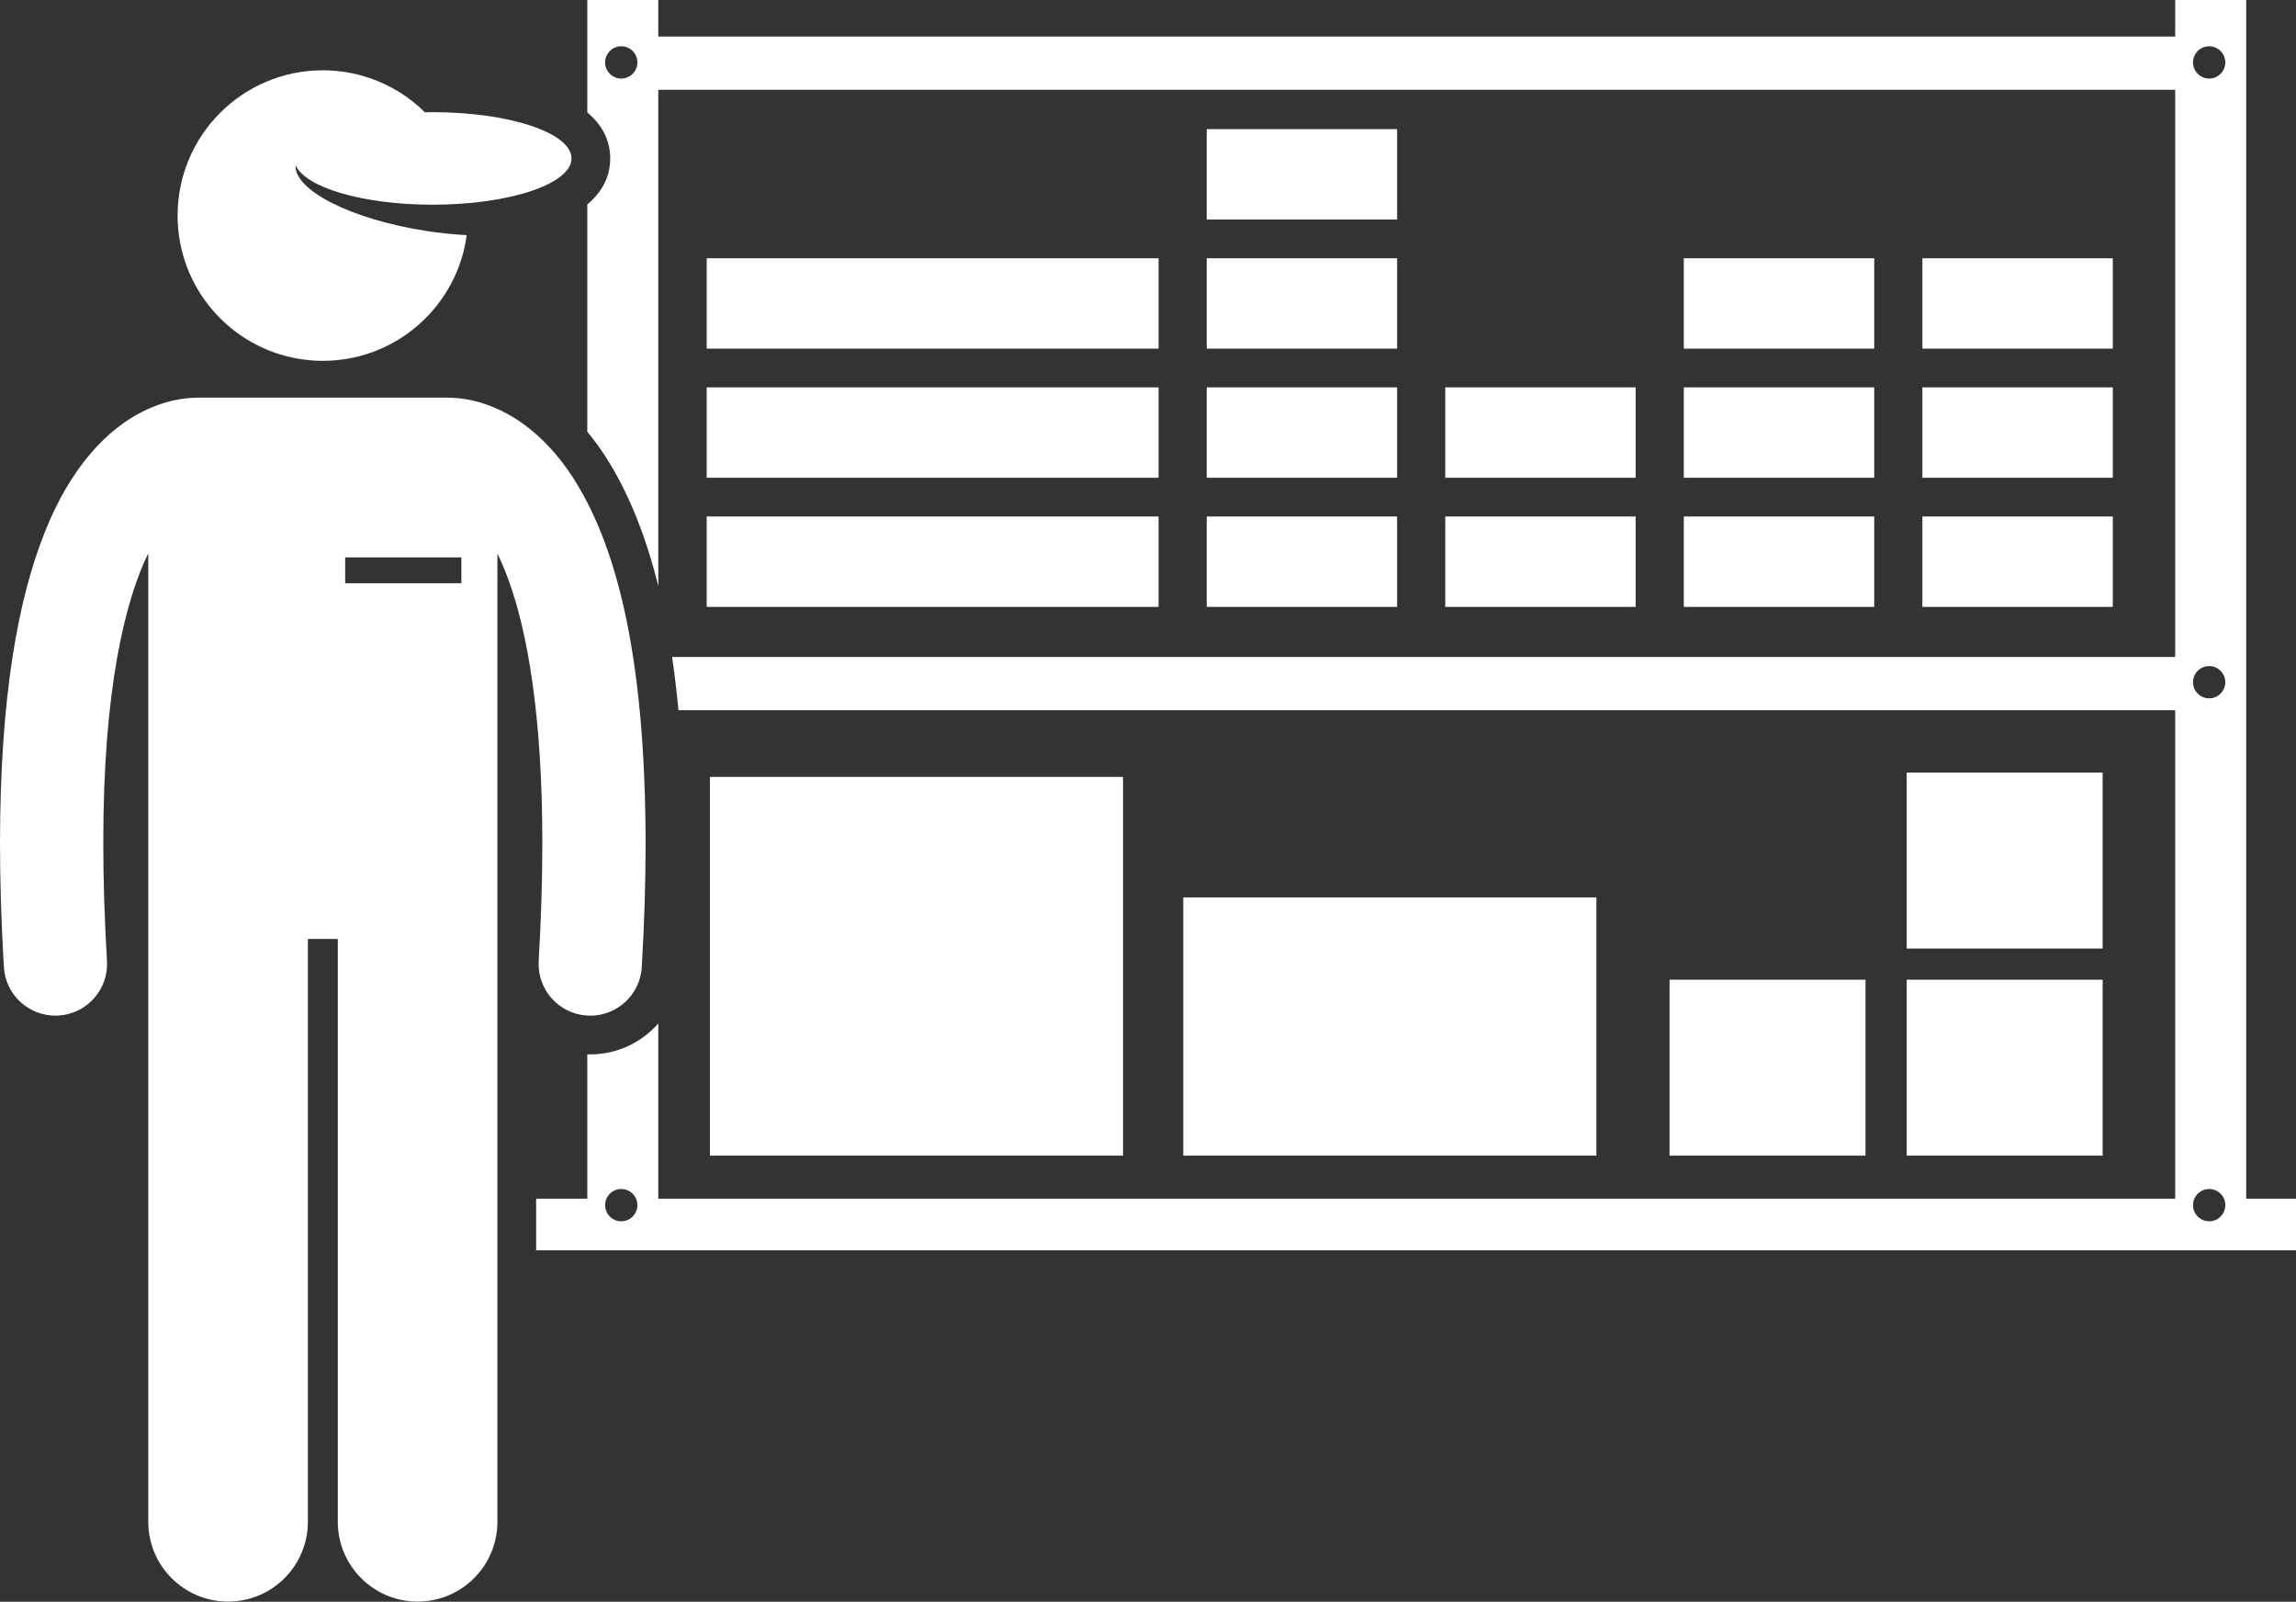
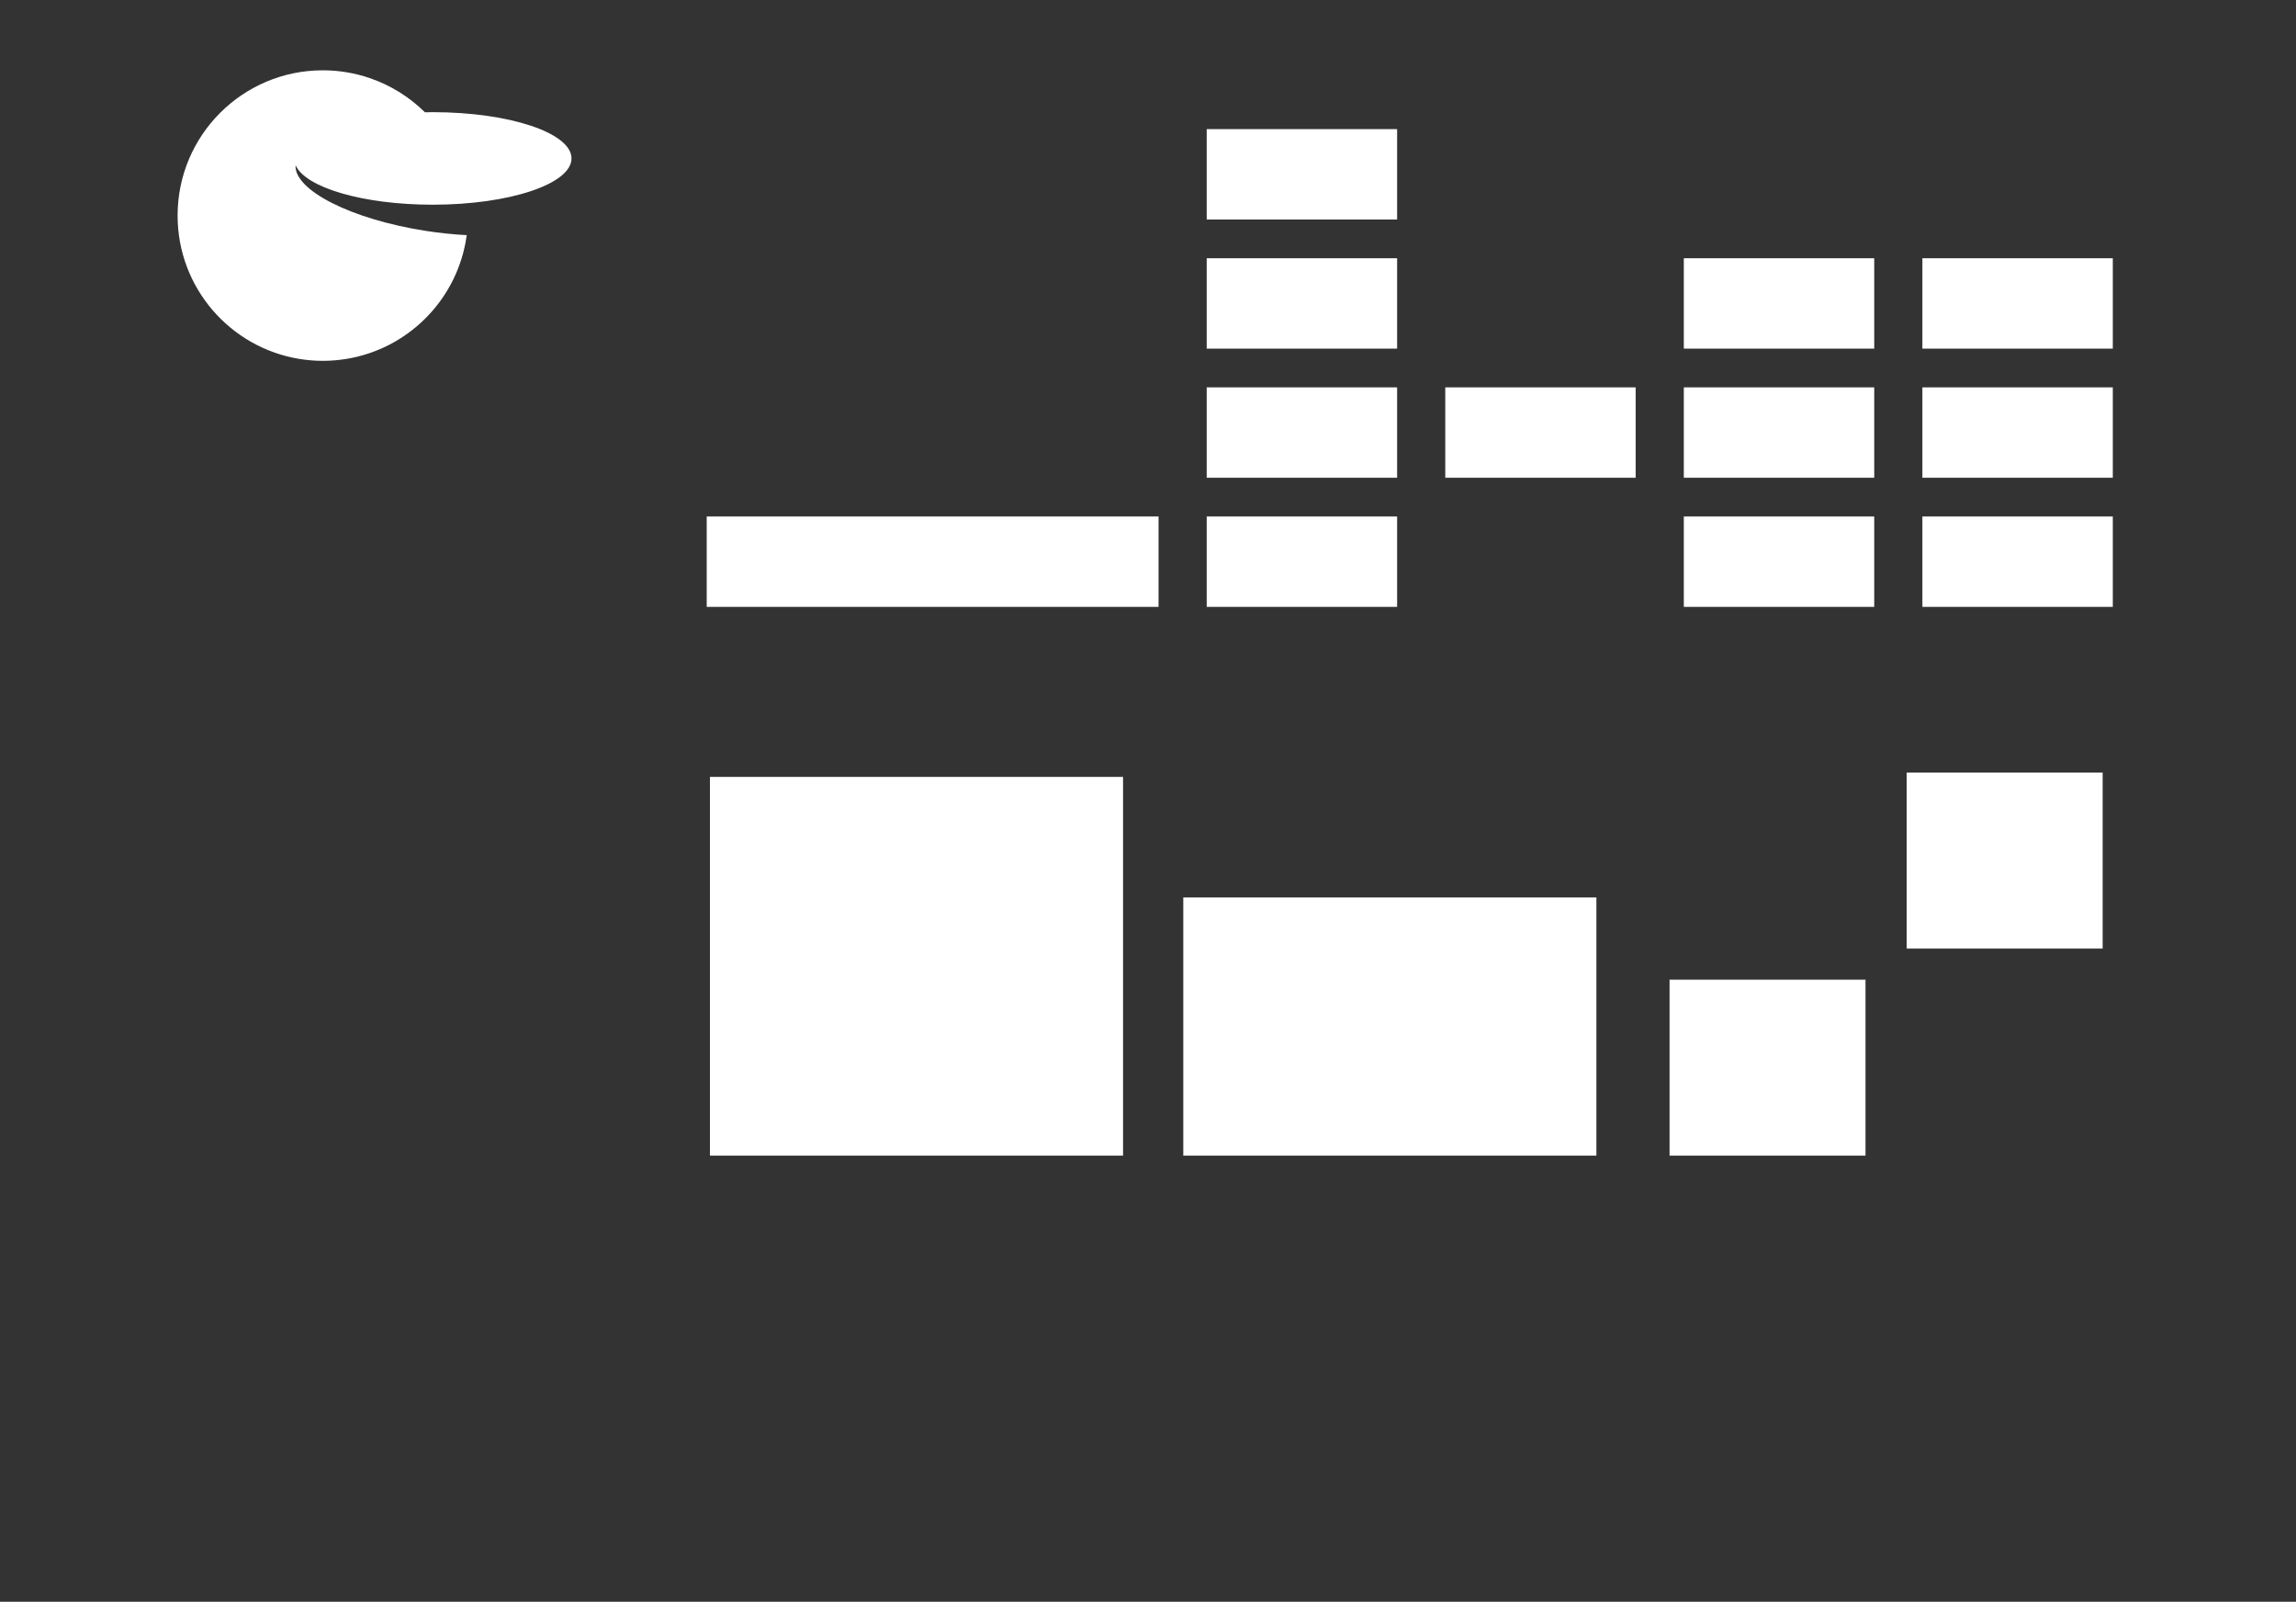
<svg xmlns="http://www.w3.org/2000/svg" fill="#ffffff" height="248.1" preserveAspectRatio="xMidYMid meet" version="1" viewBox="0.0 0.0 355.7 248.1" width="355.7" zoomAndPan="magnify">
  <rect x="0.0" y="0.0" width="355.7" height="248.1" fill="#333333" stroke="none" />
  <g id="change1_1">
-     <path d="M347.984,185.666V0h-11v5.667h-235V0h-11v17.412c2.211,1.864,3.553,4.212,3.553,7.129c0,2.916-1.342,5.264-3.553,7.127 v35.203c0.916,1.107,1.791,2.279,2.611,3.523c3.58,5.47,6.367,12.239,8.389,20.382V13.903h235v87.859H104.121 c0.391,2.631,0.717,5.378,0.986,8.237h231.877v75.666h-235V158.52c-2.572,2.944-6.352,4.796-10.537,4.796 c-0.152,0-0.309-0.008-0.463-0.012v22.362h-7.924v8h272.685v-8H347.984z M93.746,9.667c0-1.381,1.119-2.5,2.5-2.5 c1.381,0,2.5,1.119,2.5,2.5c0,1.381-1.119,2.5-2.5,2.5C94.865,12.167,93.746,11.048,93.746,9.667z M344.746,9.667 c0,1.381-1.119,2.5-2.5,2.5c-1.381,0-2.5-1.119-2.5-2.5c0-1.381,1.119-2.5,2.5-2.5C343.627,7.167,344.746,8.286,344.746,9.667z M344.746,105.667c0,1.381-1.119,2.5-2.5,2.5c-1.381,0-2.5-1.119-2.5-2.5c0-1.381,1.119-2.5,2.5-2.5 C343.627,103.167,344.746,104.286,344.746,105.667z M93.746,186.667c0-1.381,1.119-2.5,2.5-2.5c1.381,0,2.5,1.119,2.5,2.5 c0,1.381-1.119,2.5-2.5,2.5C94.865,189.167,93.746,188.048,93.746,186.667z M339.746,186.667c0-1.381,1.119-2.5,2.5-2.5 c1.381,0,2.5,1.119,2.5,2.5c0,1.381-1.119,2.5-2.5,2.5C340.865,189.167,339.746,188.048,339.746,186.667z" fill="inherit" />
    <path d="M109.484 80H179.484V94H109.484z" fill="inherit" />
-     <path d="M109.484 60H179.484V74H109.484z" fill="inherit" />
-     <path d="M109.484 40H179.484V54H109.484z" fill="inherit" />
    <path d="M186.943 80H216.443V94H186.943z" fill="inherit" />
    <path d="M186.943 60H216.443V74H186.943z" fill="inherit" />
    <path d="M186.943 40H216.443V54H186.943z" fill="inherit" />
    <path d="M186.943 20H216.443V34H186.943z" fill="inherit" />
    <path d="M260.859 80H290.359V94H260.859z" fill="inherit" />
    <path d="M260.859 60H290.359V74H260.859z" fill="inherit" />
    <path d="M260.859 40H290.359V54H260.859z" fill="inherit" />
    <path d="M297.818 80H327.318V94H297.818z" fill="inherit" />
    <path d="M297.818 60H327.318V74H297.818z" fill="inherit" />
    <path d="M297.818 40H327.318V54H297.818z" fill="inherit" />
-     <path d="M223.902 80H253.402V94H223.902z" fill="inherit" />
    <path d="M223.902 60H253.402V74H223.902z" fill="inherit" />
    <path d="M109.984 120.334H173.984V179H109.984z" fill="inherit" />
    <path d="M183.316 139H247.316V179H183.316z" fill="inherit" />
    <path d="M258.65 151.748H289.007V179H258.65z" fill="inherit" />
-     <path d="M295.389 151.748H325.746V179H295.389z" fill="inherit" />
+     <path d="M295.389 151.748H325.746H295.389z" fill="inherit" />
    <path d="M295.389 119.666H325.746V146.918H295.389z" fill="inherit" />
-     <path d="M77.061,85.753c0.592,1.215,1.188,2.607,1.777,4.233c2.818,7.813,5.189,20.631,5.182,40.64 c0,5.514-0.178,11.571-0.564,18.226c-0.256,4.41,3.109,8.194,7.521,8.451c0.158,0.009,0.314,0.014,0.471,0.014 c4.207,0,7.734-3.282,7.982-7.536c0.4-6.934,0.588-13.299,0.59-19.154c-0.041-30.184-4.861-46.888-11.436-56.931 c-3.285-4.987-7.127-8.185-10.678-9.955c-3.398-1.716-6.389-2.109-8.195-2.133c-0.127-0.006-0.25-0.02-0.379-0.02H30.697 c-0.127,0-0.25,0.013-0.377,0.02c-1.803,0.022-4.799,0.414-8.205,2.131c-5.379,2.668-11.178,8.502-15.236,18.841 C2.771,92.959,0.016,107.965,0,130.625c0.002,5.856,0.189,12.225,0.6,19.158c0.248,4.25,3.773,7.531,7.977,7.532 c0.158,0,0.316-0.005,0.477-0.015c4.41-0.26,7.777-4.044,7.517-8.454c-0.391-6.653-0.568-12.711-0.568-18.222 c-0.035-24.22,3.498-37.825,6.967-44.924v150.008c0,6.83,5.537,12.363,12.363,12.363c6.828,0,12.365-5.533,12.365-12.363v-90.271 h4.635v90.271c0,6.83,5.537,12.363,12.363,12.363c6.828,0,12.365-5.533,12.365-12.363V85.753z M53.475,86.335h18v4h-18V86.335z" fill="inherit" />
    <path d="M53.686,55.588c9.332-1.532,16.725-8.802,18.443-18.07c0.066-0.363,0.125-0.728,0.176-1.097 c-2.029-0.104-4.17-0.322-6.371-0.664c-11.52-1.792-20.4-6.305-20.145-10.17c1.523,3.46,10.441,6.12,21.246,6.12 c11.875,0,21.502-3.209,21.502-7.167s-9.627-7.167-21.502-7.167c-0.406,0-0.803,0.013-1.203,0.02 c-2.396-2.369-5.322-4.2-8.584-5.308c-2.272-0.771-4.703-1.195-7.234-1.195c-12.426,0-22.5,10.074-22.5,22.5 c0,11.177,8.15,20.445,18.83,22.198c1.195,0.196,2.42,0.303,3.67,0.303S52.49,55.784,53.686,55.588z" fill="inherit" />
  </g>
</svg>